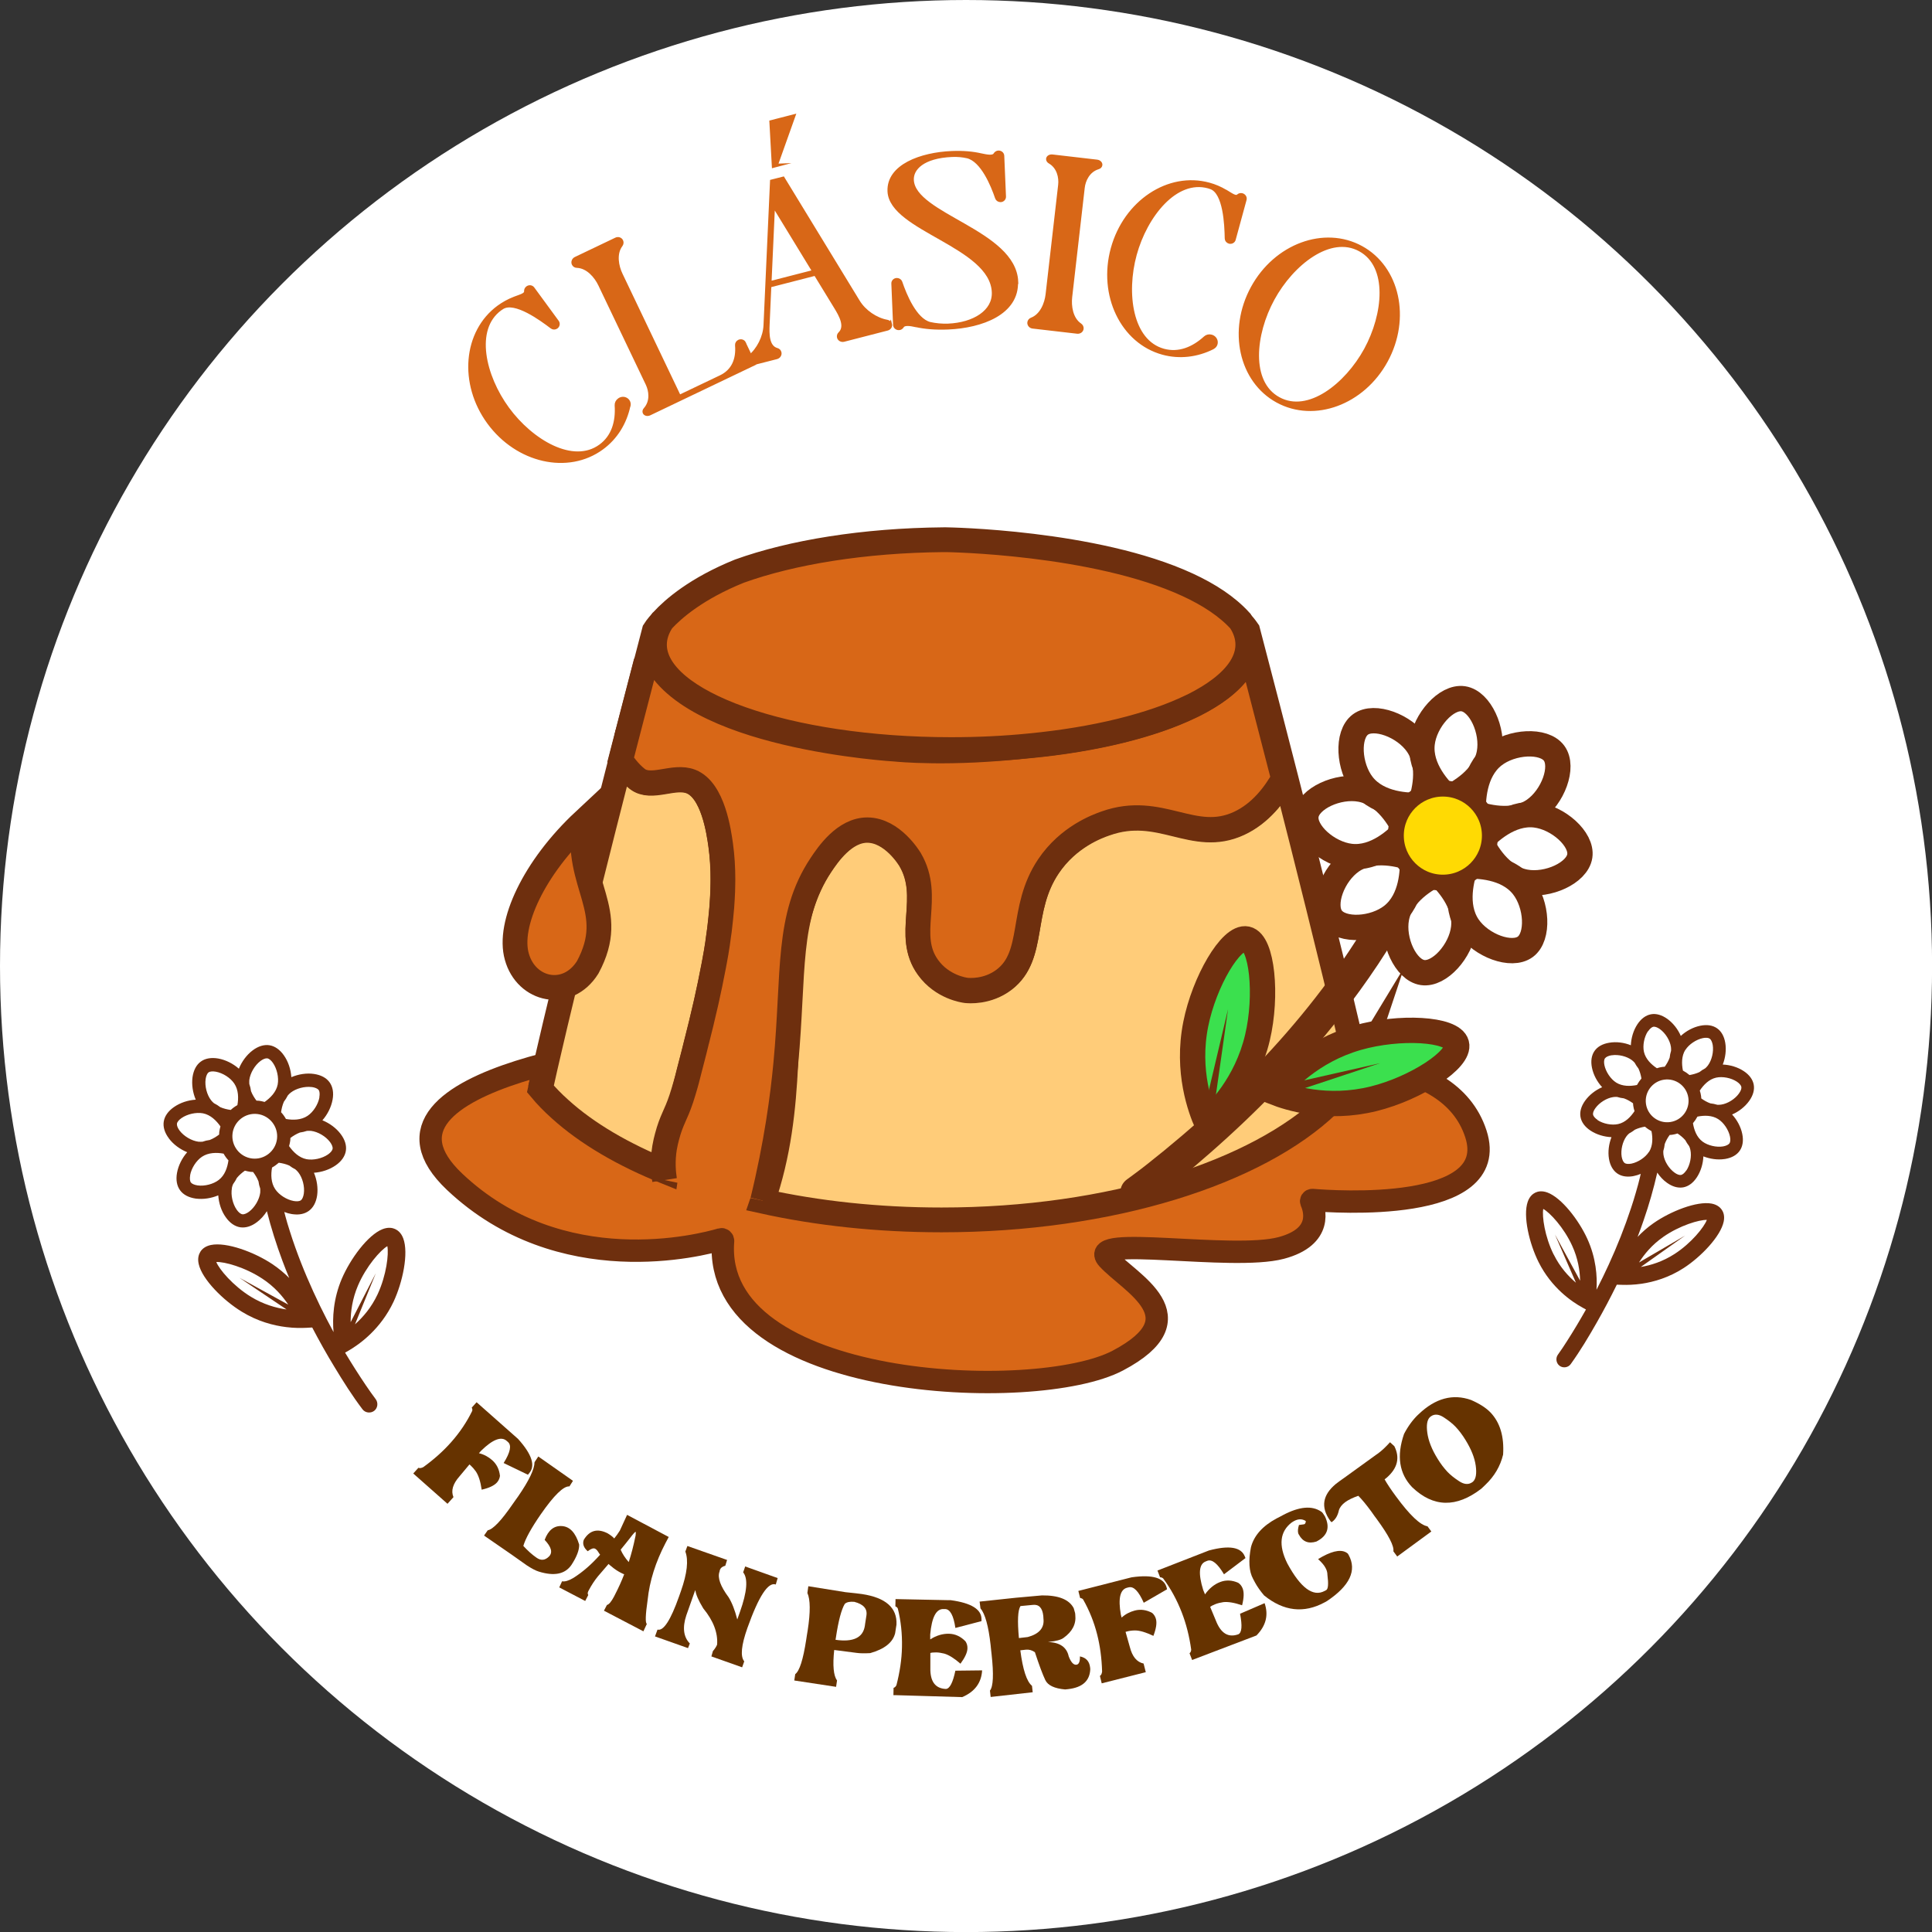
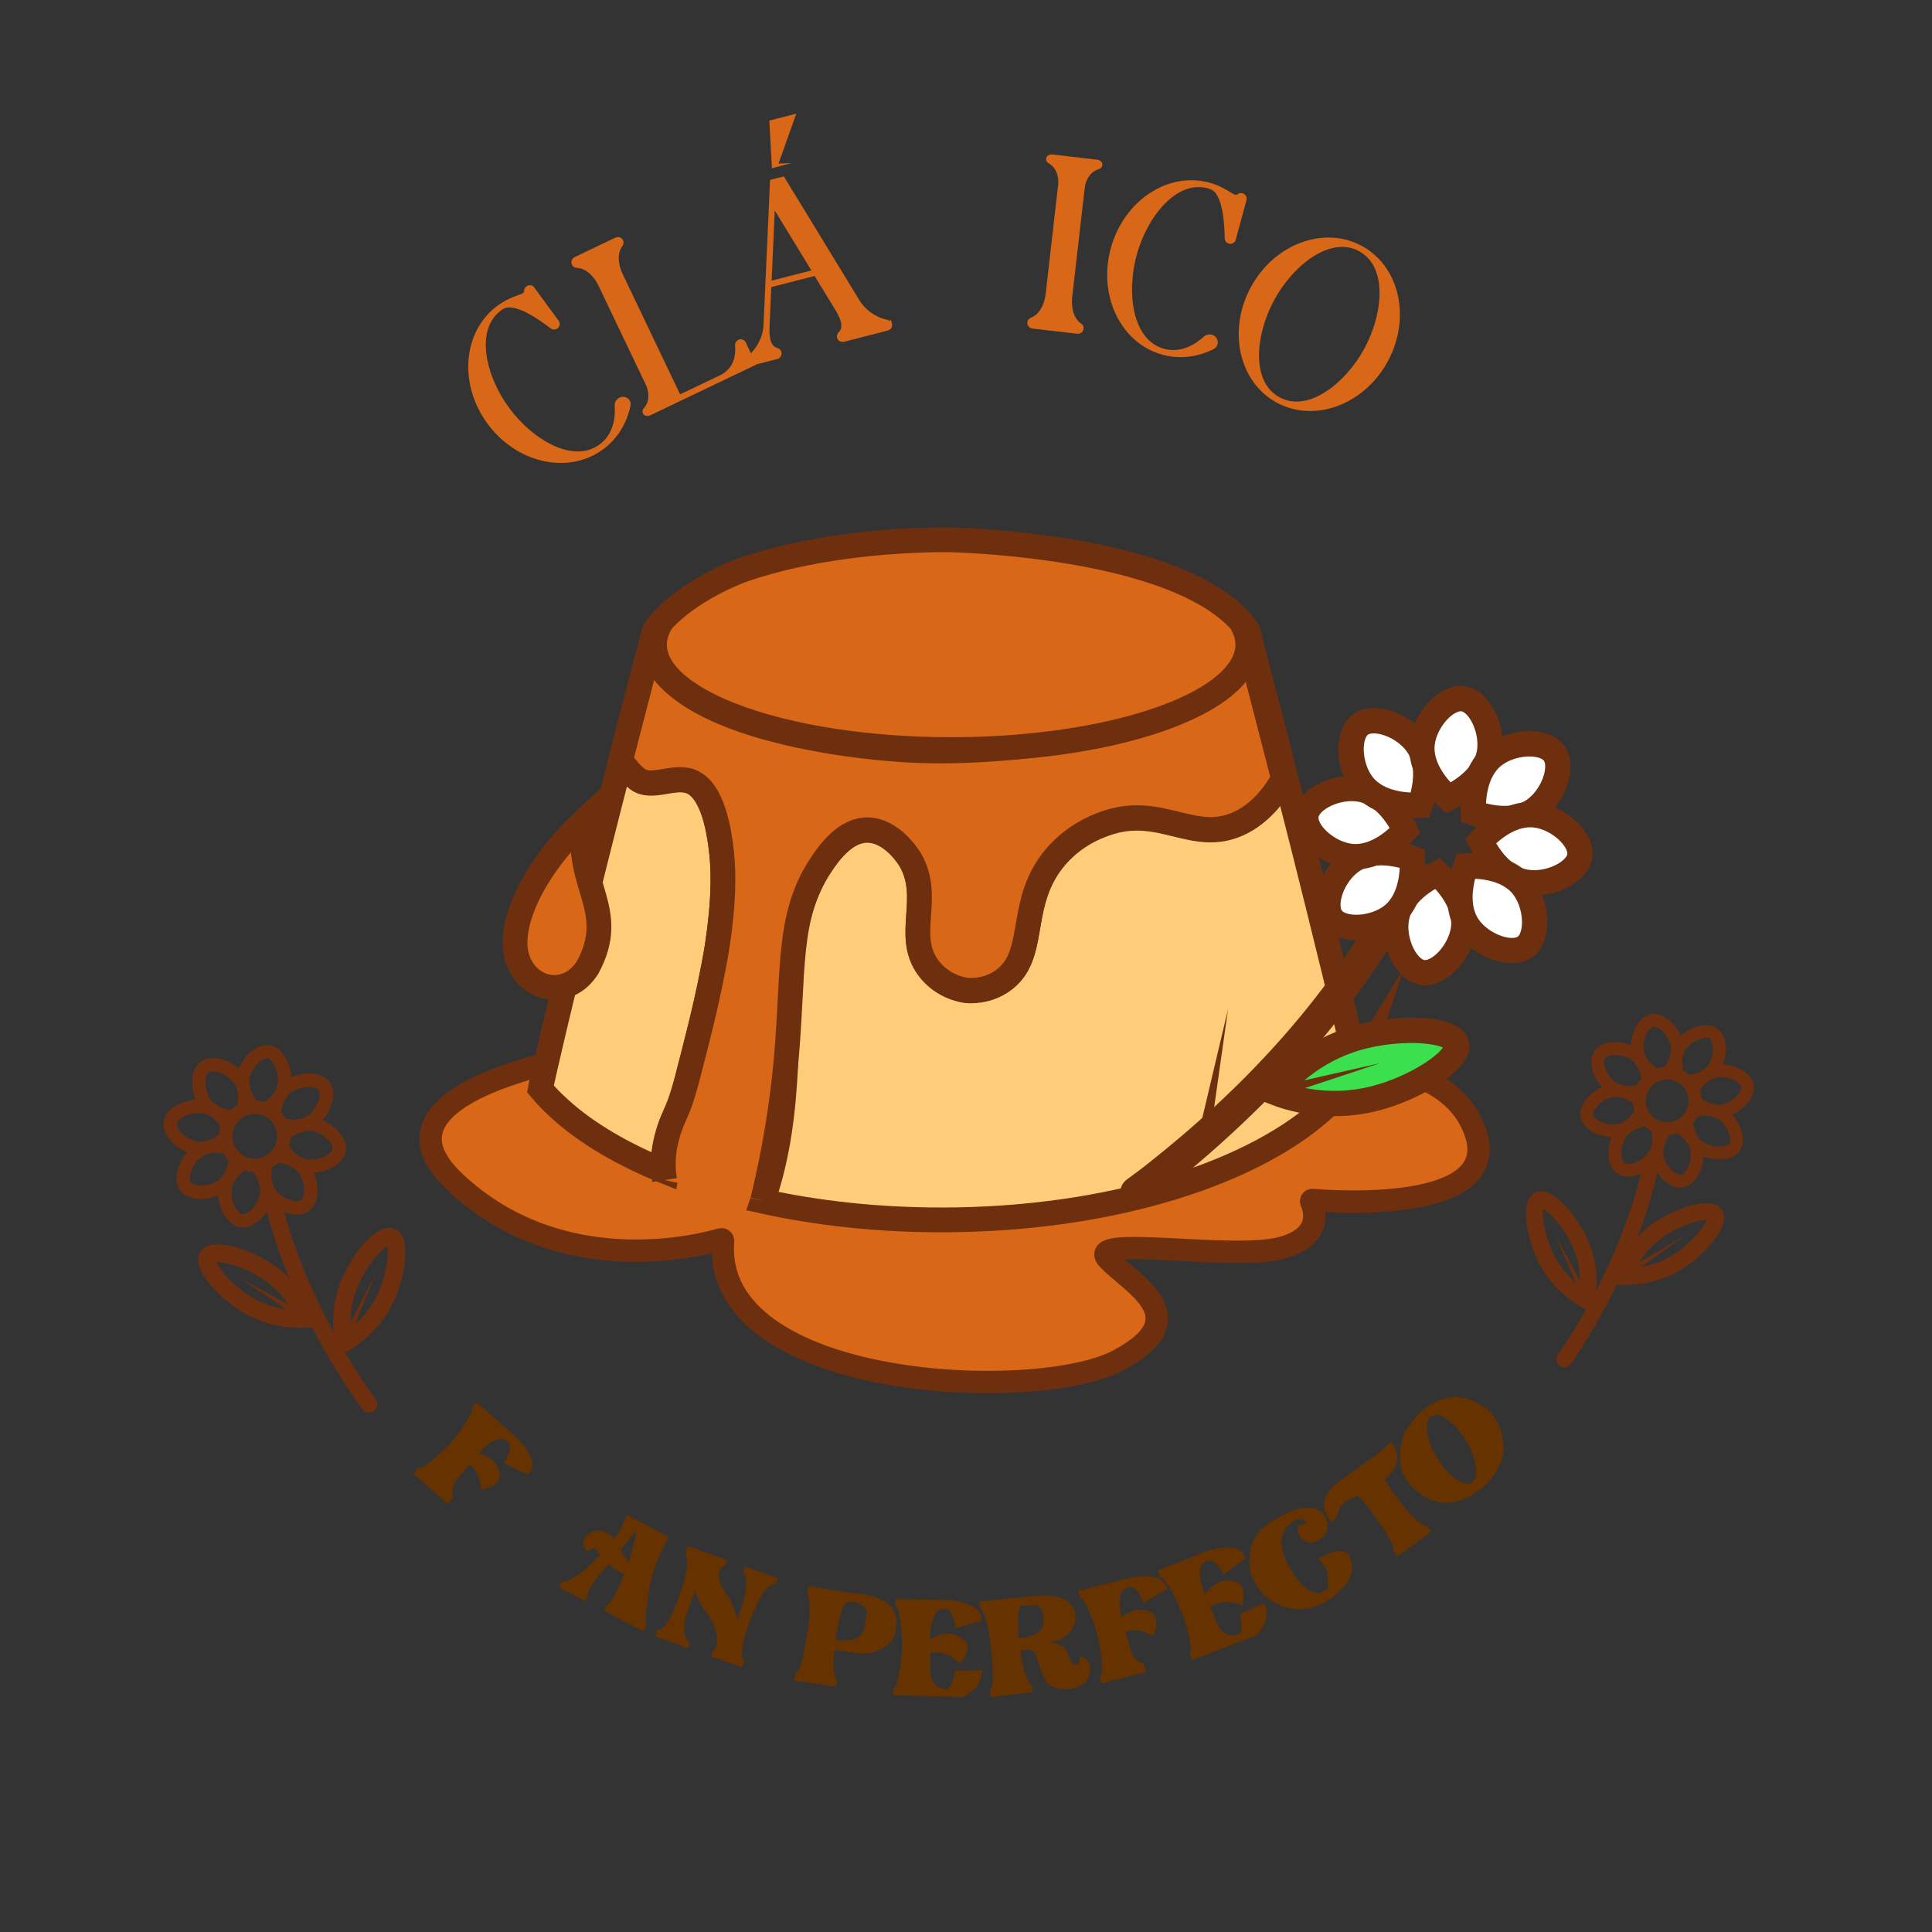
<svg xmlns="http://www.w3.org/2000/svg" id="Capa_2" viewBox="0 0 246.35 246.35">
  <rect x="0" y="0" width="246.35" height="246.35" fill="#333333" stroke="none" />
  <defs>
    <style>
      .cls-1, .cls-2 {
        fill: #fff;
      }

      .cls-3, .cls-4, .cls-5, .cls-6, .cls-7, .cls-8, .cls-2, .cls-9 {
        stroke-miterlimit: 10;
      }

      .cls-3, .cls-4, .cls-5, .cls-6, .cls-7, .cls-2, .cls-9 {
        stroke: #6e2f0e;
      }

      .cls-3, .cls-4, .cls-8 {
        fill: #d86717;
      }

      .cls-3, .cls-6, .cls-7 {
        stroke-width: 3.16px;
      }

      .cls-4 {
        stroke-width: 2.85px;
      }

      .cls-5 {
        fill: #3be04e;
        stroke-width: 3.23px;
      }

      .cls-10 {
        fill: #630;
      }

      .cls-11 {
        fill: #6e2f0e;
      }

      .cls-6 {
        fill: #ffcc79;
      }

      .cls-7 {
        fill: none;
      }

      .cls-8 {
        stroke: #d86717;
        stroke-width: .43px;
      }

      .cls-2 {
        stroke-width: 3.23px;
      }

      .cls-9 {
        fill: #ffda03;
        stroke-width: 2.04px;
      }
    </style>
  </defs>
  <g id="Capa_3">
    <g>
-       <circle class="cls-1" cx="123.18" cy="123.18" r="123.18" />
      <path class="cls-11" d="M223.62,138.31c-.12-.66-.56-1.26-1.27-1.73-.77-.51-1.74-.8-2.68-.84.34-.87.47-1.87.32-2.76-.14-.84-.5-1.49-1.06-1.87-.55-.38-1.28-.49-2.12-.32-.9.18-1.8.66-2.49,1.3-.37-.86-.99-1.65-1.73-2.18-.7-.5-1.42-.7-2.07-.58-.66.12-1.26.56-1.73,1.27-.51.77-.8,1.74-.84,2.68-.87-.35-1.86-.48-2.77-.32-.84.14-1.49.5-1.87,1.06-.38.55-.49,1.29-.32,2.12.18.9.66,1.8,1.3,2.49-.86.37-1.65.99-2.18,1.73-.5.7-.7,1.41-.58,2.07.12.66.56,1.26,1.27,1.73.77.51,1.74.8,2.68.84-.34.87-.47,1.86-.32,2.76.14.84.51,1.49,1.06,1.87.5.35,1.16.47,1.91.36.07-.01.14-.02.21-.04.29-.06.59-.15.87-.27-.04.17-.08.35-.12.52-.09.36-.12.46-.22.86-.09.33-.18.66-.28.99-.19.67-.4,1.34-.62,2-.81,2.45-1.76,4.85-2.84,7.2-.48,1.05-.99,2.1-1.52,3.13-.01.02-.03.05-.04.07.11-1.69-.05-4.03-1.17-6.49-1.09-2.39-3.29-5.25-5.11-5.91-.7-.25-1.21-.13-1.52.02-.31.15-.73.47-.97,1.17-.63,1.82.21,5.34,1.38,7.68,1.64,3.29,4.24,5.07,5.64,5.83l.4.22s0,.01,0,.02c-.77,1.36-1.57,2.71-2.42,4.03-.37.58-.75,1.16-1.15,1.71-.32.44-.23,1.09.21,1.42s1.1.24,1.42-.21c1.21-1.68,2.28-3.47,3.3-5.26.91-1.59,1.77-3.22,2.58-4.87l.72.02c.61.02,1.46,0,2.44-.14,1.56-.23,3.48-.78,5.38-2.01,2.2-1.43,4.7-4.03,5.09-5.92.15-.73-.05-1.22-.24-1.5s-.57-.65-1.3-.79c-1.9-.35-5.25.99-7.4,2.49-.79.55-1.46,1.15-2.04,1.76.27-.7.53-1.41.77-2.12.69-1.99,1.27-4.02,1.74-6.08.34.51.76.96,1.24,1.3.67.48,1.36.68,2,.59.02,0,.05,0,.07-.01.66-.12,1.26-.56,1.73-1.27.51-.77.8-1.74.84-2.68.85.33,1.81.47,2.69.34.03,0,.05,0,.08-.01.84-.14,1.49-.5,1.87-1.06.38-.55.49-1.29.32-2.12-.18-.9-.66-1.8-1.3-2.49.86-.37,1.65-.99,2.18-1.73.5-.7.7-1.41.58-2.07ZM198.11,159.97c-1.14-2.29-1.5-4.88-1.33-5.82.84.46,2.63,2.37,3.69,4.7.74,1.61.98,3.17,1.01,4.45l-3.21-5.89,2.68,6.15c-.98-.83-2.04-1.99-2.83-3.59ZM212.08,157.72c2.1-1.47,4.61-2.2,5.56-2.17-.33.9-1.96,2.95-4.11,4.34-1.51.98-3.04,1.45-4.31,1.66l5.65-4-5.88,3.43c.68-1.07,1.66-2.26,3.08-3.25ZM214.91,133.87c.45-.71,1.37-1.32,2.22-1.5.38-.08.71-.05.88.07.17.12.31.42.38.8.14.86-.11,1.93-.61,2.61h0c-.1.13-.21.25-.33.36-.27.14-.52.31-.75.49-.41.19-.85.31-1.27.38-.26-.22-.54-.41-.84-.57-.17-.85-.19-1.85.31-2.65ZM210.15,131.5c.21-.32.47-.54.67-.58,0,0,0,0,.01,0,.21-.03.51.08.82.3.71.51,1.29,1.44,1.41,2.27h0c.02.17.03.33.02.49-.09.29-.15.59-.18.88-.15.42-.38.82-.63,1.16-.11,0-.22.02-.33.03-.23.03-.45.09-.67.16-.72-.48-1.44-1.17-1.65-2.09-.18-.82.03-1.9.51-2.63ZM204.66,134.94c.12-.17.42-.31.8-.38.02,0,.03,0,.05,0,.85-.13,1.9.12,2.56.61h0c.13.1.25.21.36.33.14.27.31.52.49.75.19.41.31.85.38,1.27-.22.26-.41.54-.57.83-.85.17-1.85.19-2.65-.31-.71-.45-1.32-1.37-1.5-2.22-.08-.38-.05-.71.07-.88ZM203.71,142.8c-.32-.21-.54-.47-.58-.67-.04-.21.07-.52.3-.83.51-.71,1.44-1.29,2.27-1.41h0c.17-.03.34-.03.5-.02.29.09.57.15.86.18.43.15.82.38,1.17.63,0,.11.02.22.03.33.03.23.09.45.16.67-.48.72-1.17,1.45-2.09,1.65-.82.18-1.9-.03-2.63-.51ZM210.26,146.87c-.45.71-1.37,1.32-2.22,1.5-.38.08-.71.05-.88-.07-.17-.12-.31-.42-.38-.8-.14-.86.11-1.93.61-2.61h0c.1-.14.22-.26.35-.37.26-.14.51-.3.74-.48.41-.19.85-.31,1.27-.38.25.22.53.41.83.57.17.85.19,1.85-.31,2.65ZM215.02,149.24c-.21.32-.47.54-.67.58-.2.04-.52-.07-.83-.3-.71-.51-1.29-1.44-1.41-2.27h0c-.02-.17-.03-.33-.02-.49.09-.29.15-.59.18-.88.15-.42.38-.82.63-1.16.11,0,.22-.02.33-.03.23-.03.45-.09.67-.16.35.23.7.52.99.85.14.26.3.52.49.76.07.15.13.31.16.48.18.82-.03,1.9-.51,2.63ZM212.98,143.07c-1.49.22-2.88-.81-3.1-2.3-.22-1.49.81-2.88,2.3-3.1,1.49-.22,2.88.81,3.1,2.3s-.81,2.88-2.3,3.1ZM220.51,145.8c-.12.17-.42.31-.8.38-.85.14-1.93-.11-2.61-.61h0c-.76-.56-1.09-1.5-1.23-2.35.22-.26.41-.54.57-.84.85-.17,1.85-.19,2.65.32.71.45,1.32,1.37,1.5,2.22.08.38.05.71-.07.88ZM221.73,139.44c-.51.71-1.44,1.29-2.27,1.41h0c-.16.02-.33.03-.49.02-.29-.09-.59-.15-.88-.18-.42-.15-.82-.38-1.16-.63,0-.11-.02-.22-.03-.33-.03-.23-.09-.45-.16-.67.48-.72,1.17-1.45,2.09-1.65.82-.18,1.9.03,2.63.51.32.21.54.47.58.67.04.21-.07.52-.3.83Z" />
      <path class="cls-11" d="M21.54,145.17c.57.76,1.42,1.38,2.33,1.75-.65.74-1.13,1.69-1.3,2.64-.16.88-.02,1.65.39,2.21.41.57,1.1.93,1.98,1.06.03,0,.05,0,.08.01.92.11,1.93-.05,2.81-.42.07.99.39,2,.95,2.78.51.73,1.15,1.18,1.84,1.29.02,0,.05,0,.08.01.67.08,1.39-.15,2.07-.67.49-.37.92-.85,1.26-1.39.54,2.14,1.21,4.25,1.98,6.32.27.74.57,1.47.87,2.2-.62-.62-1.34-1.23-2.18-1.79-2.29-1.52-5.83-2.83-7.81-2.42-.76.16-1.15.55-1.34.86s-.39.82-.21,1.58c.45,1.97,3.14,4.63,5.48,6.06,2.02,1.24,4.03,1.77,5.68,1.97,1.03.13,1.92.12,2.56.09l.75-.04c.89,1.7,1.83,3.38,2.83,5.02,1.12,1.85,2.28,3.7,3.59,5.42.35.46,1.04.53,1.49.18s.53-1.03.18-1.49c-.44-.57-.84-1.17-1.25-1.76-.92-1.36-1.8-2.75-2.64-4.15,0,0,0-.01,0-.02l.42-.24c1.45-.84,4.11-2.76,5.75-6.24,1.16-2.48,1.95-6.18,1.24-8.08-.27-.73-.72-1.05-1.05-1.2-.33-.15-.87-.26-1.59.02-1.88.74-4.11,3.79-5.19,6.31-1.11,2.6-1.21,5.06-1.06,6.82-.01-.03-.03-.05-.04-.08-.58-1.07-1.14-2.15-1.67-3.24-1.18-2.43-2.25-4.91-3.16-7.46-.25-.69-.48-1.38-.7-2.08-.11-.34-.21-.69-.32-1.03-.12-.41-.15-.51-.25-.89-.05-.18-.09-.36-.14-.54.3.12.61.21.92.26.08.01.15.02.22.03.79.1,1.47-.05,1.99-.43.57-.41.93-1.1,1.06-1.98.13-.94-.03-1.98-.41-2.88.99-.07,1.99-.4,2.78-.95.73-.51,1.18-1.15,1.29-1.84.11-.69-.12-1.44-.66-2.15-.57-.76-1.42-1.38-2.33-1.75.65-.74,1.13-1.69,1.3-2.64.16-.88.02-1.65-.39-2.21-.41-.57-1.1-.93-1.98-1.06-.95-.14-1.98.03-2.89.41-.07-.99-.39-1.99-.95-2.78-.51-.73-1.15-1.18-1.84-1.29-.68-.11-1.44.12-2.15.66-.76.57-1.38,1.42-1.75,2.33-.74-.65-1.69-1.13-2.64-1.3-.88-.15-1.65-.02-2.21.39-.57.41-.93,1.1-1.06,1.98-.13.95.03,1.98.41,2.88-.99.06-1.99.39-2.79.95-.73.51-1.18,1.15-1.29,1.84-.11.69.12,1.44.66,2.15ZM45.27,168.85l2.65-6.5-3.21,6.24c0-1.34.21-2.97.94-4.68,1.05-2.46,2.87-4.51,3.74-5.01.2.98-.11,3.7-1.24,6.13-.79,1.69-1.87,2.93-2.87,3.82ZM36.77,166.36l-6.24-3.43,6.01,4.04c-1.34-.19-2.95-.64-4.55-1.62-2.28-1.4-4.04-3.5-4.41-4.43,1-.06,3.64.65,5.88,2.13,1.52,1,2.57,2.22,3.31,3.32ZM30.28,140.91c-.31.17-.6.38-.86.62-.44-.06-.91-.17-1.34-.36-.25-.19-.51-.36-.8-.5-.13-.11-.25-.23-.36-.37h0c-.54-.69-.83-1.81-.7-2.71.06-.4.2-.72.37-.85.18-.13.52-.16.92-.09.9.16,1.87.78,2.36,1.51.55.82.56,1.87.4,2.76ZM35.41,138.28c-.19.97-.93,1.71-1.67,2.23-.23-.06-.46-.12-.7-.15-.12-.01-.23-.02-.34-.02-.27-.36-.52-.76-.69-1.2-.04-.31-.11-.61-.22-.92-.01-.17-.01-.34,0-.51h0c.11-.87.69-1.87,1.42-2.42.32-.24.63-.36.85-.34,0,0,.01,0,.02,0,.22.03.49.25.72.58.52.75.77,1.87.61,2.74ZM40.73,139.92c-.16.9-.78,1.87-1.51,2.36-.82.55-1.87.56-2.76.4-.17-.31-.38-.6-.62-.86.06-.44.17-.91.36-1.34.19-.25.35-.51.5-.8.11-.13.23-.25.37-.36h0c.68-.53,1.77-.82,2.66-.71.02,0,.03,0,.05,0,.4.06.72.2.85.37s.16.52.09.92ZM39.09,147.81c-.97-.19-1.71-.93-2.23-1.67.06-.23.12-.46.15-.7.01-.12.02-.23.02-.34.36-.27.77-.52,1.21-.69.3-.04.6-.11.9-.21.17-.01.35-.01.53,0h0c.87.11,1.86.69,2.41,1.42.24.32.37.65.33.86-.03.22-.25.49-.58.72-.75.52-1.88.77-2.74.61ZM34.69,148.87c.31-.17.6-.38.86-.61.44.06.91.17,1.34.36.24.18.5.35.78.49.13.11.26.24.37.38h0c.54.69.83,1.81.7,2.71-.06.4-.2.72-.37.85-.18.13-.52.16-.92.09-.9-.16-1.87-.78-2.36-1.51-.55-.82-.56-1.87-.4-2.76ZM29.56,151.5c.03-.18.09-.35.16-.51.19-.26.36-.53.49-.8.3-.36.66-.67,1.02-.92.23.06.46.12.7.15.12.01.23.02.34.02.27.36.52.76.69,1.2.04.31.11.61.22.92.01.17.01.34,0,.52h0c-.11.87-.69,1.87-1.42,2.42-.32.24-.66.37-.86.33-.22-.03-.49-.25-.72-.58-.52-.75-.77-1.87-.61-2.74ZM29.65,144.54c.19-1.56,1.62-2.68,3.18-2.49s2.68,1.62,2.49,3.18-1.62,2.68-3.18,2.49-2.68-1.62-2.49-3.18ZM24.24,149.86c.16-.9.78-1.87,1.51-2.36.82-.55,1.87-.56,2.76-.4.17.31.38.6.62.86-.13.9-.45,1.89-1.23,2.49h0c-.69.54-1.82.83-2.71.7-.4-.06-.72-.2-.85-.37-.13-.18-.16-.52-.09-.92ZM22.56,143.29c.03-.22.25-.49.58-.72.75-.52,1.87-.77,2.74-.61.97.19,1.71.93,2.23,1.67-.06.23-.12.46-.15.7-.01.12-.02.23-.02.34-.36.27-.76.52-1.2.69-.31.04-.61.11-.92.22-.17.01-.34.01-.51,0h0c-.87-.11-1.86-.69-2.41-1.42-.24-.32-.37-.65-.33-.86Z" />
      <g>
        <path class="cls-10" d="M52.7,187.88l.65-.72c.17.07.38.04.63-.09,1.37-.99,2.55-2.05,3.55-3.18,1.08-1.22,1.98-2.55,2.68-3.98.04-.14.02-.28-.06-.42l.62-.69c3,2.65,4.71,4.16,5.11,4.52l.17.15c1.79,1.98,2.26,3.45,1.4,4.41l-.14.16-3.09-1.49c.85-1.36,1.04-2.26.55-2.68l-.16-.14c-.69-.62-1.79-.19-3.28,1.27l-.26.3c.63.15,1.19.45,1.68.88.58.51.91,1.18,1,2.01-.04.32-.17.6-.38.84-.35.39-.99.7-1.95.92-.15-1.04-.4-1.81-.74-2.32-.22-.31-.45-.57-.68-.78l-.14-.12-1.27,1.52c-.85.96-1.11,1.84-.77,2.65l-.76.85-4.36-3.86Z" />
-         <path class="cls-10" d="M72.86,199.55c-.81,1.17-2.18,1.45-4.14.85-.4-.12-.92-.39-1.56-.81-.18-.13-.82-.58-1.92-1.36l-3.52-2.43.47-.67c.67-.12,1.73-1.23,3.18-3.34l.31-.44c.14-.19.27-.38.4-.56,1.37-1.99,2.07-3.44,2.08-4.35l.48-.72,4.42,3.1-.45.71c-.75-.06-1.97,1.13-3.67,3.58-1.21,1.75-1.94,3.09-2.21,4.01.55.6,1.11,1.11,1.68,1.5.56.4,1.09.35,1.59-.15.5-.5.31-1.21-.55-2.12.46-1.24,1.2-1.83,2.21-1.76,1.01.07,1.74.86,2.19,2.36.02.7-.31,1.56-.99,2.6Z" />
        <path class="cls-10" d="M77.59,199.43c-.37.44-.82.96-1.35,1.57-.43.53-.82,1.12-1.16,1.77l-.05.09c-.11.21-.12.38-.02.52l-.39.76-3.31-1.73.36-.78c.36.07.84-.07,1.43-.42,1.19-.75,2.33-1.74,3.42-2.97-.07-.08-.15-.21-.25-.37-.12-.19-.25-.32-.38-.39-.22-.12-.54,0-.95.32-.52-.46-.69-.95-.5-1.46.73-1.21,1.74-1.48,3.03-.83.4.24.68.46.85.66.24-.29.48-.63.72-1.01l.92-2,5.31,2.82c-.16.3-.3.56-.41.77-1.26,2.42-2.03,4.83-2.28,7.25-.28,1.93-.31,2.95-.1,3.06l-.44.95-5.03-2.63.38-.73c.26-.06.56-.42.91-1.08.05-.09.1-.19.15-.3.42-.81.8-1.65,1.14-2.53-.1-.04-.26-.11-.47-.22-.4-.21-.79-.47-1.15-.78-.19-.15-.31-.25-.37-.32ZM81.04,195.86c.04-.34.04-.52.01-.53-.06-.03-.31.25-.76.84-.33.42-.71.9-1.15,1.43.23.54.57,1.06,1.03,1.58.32-.97.61-2.08.86-3.32Z" />
        <path class="cls-10" d="M92.44,199.66c-.34.09-.55.26-.64.51-.02.06-.04.12-.04.19l-.02.05c-.27.77.12,1.85,1.16,3.25.44.71.81,1.66,1.11,2.84l.34-.96c.92-2.58,1.05-4.26.41-5.05l.26-.75,4.14,1.48-.24.82c-.98-.35-2.18,1.51-3.62,5.55-.78,2.21-.92,3.62-.4,4.25l-.27.76-3.92-1.39.19-.67c.28-.33.46-.62.54-.84.11-1.51-.48-3.05-1.77-4.62-.62-1.02-.95-1.8-1-2.32l-.08.16-1.08,3.06c-.51,1.55-.36,2.75.45,3.58l-.23.59-4.21-1.49.32-.87c.76.21,1.67-1.19,2.74-4.21l.25-.71c.79-2.24.98-3.92.56-5.03l.26-.71,5.06,1.78-.23.75Z" />
        <path class="cls-10" d="M106.37,210.39c-.21,1.97-.09,3.27.36,3.89l-.12.81-5.33-.81.12-.81c.55-.4,1.01-1.86,1.4-4.39l.08-.53c.04-.23.08-.45.11-.67.36-2.34.34-3.93-.04-4.76l.12-.86,4.74.76c1.07.11,1.78.19,2.11.24,3.03.46,4.49,1.76,4.39,3.89l-.17,1.1c-.29,1.17-1.34,2.02-3.18,2.54-.73.04-1.31.03-1.73-.03l-2.86-.37ZM106.53,209.09c2.27.33,3.52-.27,3.75-1.79.01-.07.02-.15.03-.23l.17-1.09c.13-.86-.39-1.43-1.55-1.73-.56-.05-.96.03-1.21.26-.43.71-.81,2.14-1.13,4.27l-.05.31Z" />
        <path class="cls-10" d="M118.63,209.03c.77-.49,1.57-.73,2.38-.71.79.02,1.49.34,2.1.97.18.27.26.57.25.89-.01.52-.31,1.17-.89,1.96-.79-.69-1.48-1.12-2.07-1.29-.38-.09-.72-.15-1.04-.15-.32,0-.56.02-.73.07v1.89c-.04,1.74.62,2.64,1.98,2.7.49-.03.89-.8,1.21-2.33l3.41-.04c-.09,1.59-.94,2.73-2.54,3.41l-8.5-.25h-.27s.02-.93.02-.93c.16-.05.29-.17.37-.36.43-1.67.67-3.28.7-4.83.04-1.71-.14-3.36-.53-4.93-.06-.13-.17-.22-.31-.27l.02-.93c4.01.08,6.28.13,6.82.14h.22c2.64.36,3.95,1.18,3.92,2.46v.21s-3.33.87-3.33.87c-.23-1.59-.67-2.39-1.31-2.41h-.21c-.93-.03-1.49,1.05-1.69,3.24v.63Z" />
        <path class="cls-10" d="M130.1,210.43c.32,2.46.81,3.98,1.49,4.53l.09.82-5.36.6-.09-.81c.42-.53.49-2.06.21-4.61l-.06-.54c-.02-.24-.04-.46-.07-.69-.27-2.4-.7-3.95-1.29-4.65l-.11-.86,4.61-.49c1.29-.11,2.41-.21,3.34-.3,2.12-.02,3.47.52,4.05,1.63l.18.64.02.22c.13,1.15-.37,2.12-1.5,2.93-.32.24-.92.4-1.8.5l-.19.02c1.51.05,2.4.66,2.65,1.83.29.75.61,1.1.96,1.07h.02c.32-.04.47-.39.45-1.06.78.15,1.21.62,1.3,1.41l.02.21c-.06,1.5-1,2.34-2.82,2.55-.12.01-.25.03-.39.04-1.36-.12-2.21-.52-2.53-1.21-.33-.69-.77-1.87-1.32-3.54-.37-.25-.74-.36-1.14-.32l-.72.08ZM129.93,208.87l1.12-.13c1.47-.4,2.14-1.18,2-2.36,0-.12-.01-.23-.02-.34-.11-1.02-.56-1.49-1.33-1.4l-1.58.15c-.34.53-.4,1.88-.2,4.07Z" />
        <path class="cls-10" d="M140.48,214.64l-.23-.94c.16-.1.25-.29.28-.57-.05-1.69-.26-3.26-.63-4.72-.4-1.58-1-3.07-1.79-4.46-.09-.11-.22-.17-.38-.19l-.23-.9c3.88-.99,6.09-1.56,6.61-1.69l.21-.05c2.64-.37,4.12.07,4.44,1.32l.05.21-2.97,1.72c-.65-1.47-1.28-2.12-1.91-1.97l-.21.05c-.9.23-1.16,1.37-.8,3.43l.1.38c.48-.44,1.04-.73,1.68-.9.75-.19,1.49-.09,2.22.31.24.21.4.48.48.79.13.51.02,1.21-.33,2.13-.95-.45-1.72-.69-2.34-.69-.38,0-.73.05-1.03.13l-.18.05.54,1.91c.31,1.24.9,1.95,1.76,2.13l.28,1.1-5.65,1.43Z" />
        <path class="cls-10" d="M153.65,203.3c.53-.75,1.17-1.28,1.92-1.57.74-.29,1.5-.26,2.31.09.27.18.46.43.57.72.19.49.17,1.2-.07,2.15-1-.34-1.8-.47-2.4-.4-.39.06-.72.14-1.02.26-.3.12-.51.23-.65.35l.73,1.75c.63,1.62,1.58,2.2,2.86,1.74.45-.21.52-1.08.22-2.62l3.13-1.35c.52,1.51.18,2.88-1.04,4.12l-7.95,3.03-.25.1-.33-.86c.13-.11.2-.26.21-.47-.24-1.71-.64-3.29-1.2-4.73-.62-1.6-1.41-3.05-2.38-4.35-.11-.09-.24-.14-.39-.14l-.33-.86c3.73-1.46,5.85-2.29,6.36-2.48l.21-.08c2.58-.69,4.1-.43,4.57.77l.08.2-2.74,2.07c-.82-1.38-1.53-1.95-2.13-1.72l-.2.08c-.86.33-.97,1.55-.32,3.64l.24.58Z" />
        <path class="cls-10" d="M164.73,194.11c-1.54,1.17-1.73,2.92-.59,5.23,1.7,3.15,3.3,4.32,4.77,3.52l.19-.1c.26-.14.31-.79.16-1.95,0-.3-.08-.6-.25-.9-.17-.33-.49-.7-.94-1.11.26-.15.45-.26.57-.33,1.5-.81,2.57-.93,3.22-.37.04.06.08.13.11.18,1.07,1.97.14,3.93-2.78,5.88l-.29.16c-2.64,1.43-5.22,1.14-7.72-.89-.48-.57-.87-1.12-1.15-1.64l-.25-.47c-.52-.95-.61-2.3-.27-4.04.39-1.48,1.48-2.7,3.26-3.66.1-.05.2-.1.3-.15.18-.1.36-.19.54-.29,2.07-1.09,3.69-1.23,4.86-.43.12.06.27.27.47.6h0c.67,1.39.35,2.44-.97,3.15l-.11.06c-1,.32-1.75.03-2.24-.88l-.07-.13c-.09-.27-.06-.64.08-1.1l.61-.08.13-.04c.11-.15.15-.28.12-.39h0c-.46-.29-.96-.28-1.51.02-.09.05-.18.1-.26.16Z" />
        <path class="cls-10" d="M169.77,194.09l-.11-.12-.07-.09c-1.2-1.7-.95-3.25.73-4.65.12-.1.28-.22.46-.35.18-.13.39-.28.62-.44l4.04-2.92c.1-.07.2-.14.3-.21.44-.32.94-.79,1.5-1.41l.55.5c.74,1.47.42,2.81-.97,4.02l-.27.21c.32.57.81,1.31,1.47,2.2,1.74,2.37,3.08,3.64,4,3.79l.49.66-4.35,3.19-.49-.66c.11-.67-.6-2.03-2.11-4.1l-.32-.43c-.13-.19-.26-.37-.38-.54-.63-.86-1.18-1.53-1.66-2.01-.7.24-1.26.51-1.67.81-.43.32-.7.67-.81,1.05-.14.65-.42,1.12-.81,1.42-.04.03-.08.06-.12.08Z" />
        <path class="cls-10" d="M180.84,180.38l.08-.08c2.11-2.01,4.33-2.61,6.65-1.79,1.08.47,1.91,1,2.48,1.59,1.22,1.28,1.76,3.07,1.61,5.38-.35,1.46-1.1,2.75-2.27,3.86l-.49.47c-3.19,2.47-6.14,2.41-8.84-.18-1.65-1.73-2-3.99-1.03-6.79.51-.98,1.11-1.8,1.81-2.47ZM187.7,189.02s.09-.06.13-.1c.37-.35.48-1.03.34-2.04s-.58-2.1-1.31-3.28c-.39-.64-.81-1.19-1.25-1.66-.38-.4-.88-.8-1.51-1.21-.63-.41-1.17-.46-1.63-.14-.05.04-.1.07-.14.11-.36.34-.47,1.02-.33,2.02s.57,2.1,1.31,3.29c.39.64.81,1.19,1.25,1.66.38.4.88.8,1.51,1.21.63.41,1.17.45,1.64.13Z" />
      </g>
      <g>
        <path class="cls-4" d="M167.24,135.58s17.44-1.83,20.95,9c3.29,10.17-18.23,8.65-20.85,8.43-.11,0-.19.1-.15.21.42.93,1.59,4.47-3.83,5.91-6.27,1.66-24.94-1.72-22.12,1.38,2.82,3.1,11.79,7.44,1.29,12.98-10.44,5.51-51.83,3.76-50.33-15.25.01-.14-.12-.26-.26-.22-2.46.73-20.41,5.46-33.95-7.31-14.57-13.74,27.24-17.85,27.24-17.85h0s82.01,2.72,82.01,2.72Z" />
        <g>
          <path class="cls-7" d="M69.17,137.6c-.1.42-.19.82-.27,1.21" />
          <path class="cls-6" d="M92.19,112.2c0,.36,0,.73-.02,1.1,0,.13,0,.27-.01.4,0,.28-.02.55-.04.83-.02.36-.04.73-.07,1.1-.04.49-.08,1-.14,1.49-.03.33-.07.67-.11,1-.04.34-.08.68-.13,1.02-.01.12-.02.24-.05.35l-.12.89c-.11.73-.23,1.45-.37,2.18-.03.19-.07.39-.11.59-.15.8-.31,1.6-.48,2.41-.08.4-.17.8-.26,1.2-.09.42-.18.83-.27,1.24-.18.79-.37,1.59-.56,2.38-.01.03-.02.06-.02.09-.19.77-.38,1.53-.57,2.29-.01.05-.02.1-.04.15-.1.4-.2.81-.3,1.21-.11.42-.22.85-.33,1.28-.1.37-.2.75-.29,1.12-.08.3-.16.61-.23.91-.03.09-.05.18-.07.27-.12.46-.24.91-.35,1.37-.58,2.25-1.11,4.4-1.54,6.42-.08.35-.15.69-.21,1.03-.21,1.02-.38,2-.52,2.93-5.52-2.21-10.15-4.93-13.56-8.02-.93-.83-1.77-1.69-2.51-2.58h0c.09-.4.18-.81.27-1.22.11-.52.24-1.05.36-1.6.15-.67.31-1.36.48-2.07.25-1.07.51-2.2.79-3.38,1.16-4.9,2.57-10.71,4.22-17.31,1.25-5,2.63-10.47,4.13-16.32.21.34.99,1.54,2.12,2.41,1.79,1.38,4.64-.54,6.84.33,2.83,1.12,3.56,6.46,3.79,8.1.2,1.43.29,2.92.29,4.45Z" />
          <path class="cls-7" d="M131.27,95.11c-10.16,1.19-17.04.46-17.04.46,0,0-27-1.57-31.01-12.25l-.92,1.41c.37-1.43.76-2.87,1.14-4.32,0,0,.3-.49,1.01-1.26-.66.99-1.01,2.02-1.01,3.07,0,7.39,16.94,13.38,37.83,13.38,3.46,0,6.81-.16,9.99-.48Z" />
          <path class="cls-6" d="M173.08,136.26c-.95,1.57-2.18,3.09-3.68,4.53-9.09,8.75-27.77,14.76-49.34,14.76-8.15,0-15.88-.85-22.83-2.39,2.08-5.93,2.69-11.86,2.96-17.51.48-9.71.01-18.6,4.47-25.3.9-1.35,3.02-4.47,5.92-4.47,3.2,0,5.38,3.62,5.47,3.78,2.84,4.86-.73,9.6,2.28,13.74,1.81,2.51,4.61,2.89,4.86,2.92.26.03,2.7.28,4.86-1.38,4.02-3.09,1.92-8.89,5.62-14.42,2.55-3.81,6.28-5.14,7.3-5.49,7.01-2.49,11.19,2.7,17.01,0,2.76-1.28,4.55-3.69,5.67-5.68l-4.43-17.15s.52,4.03-6.99,7.73c1.27-.64,2.38-1.32,3.32-2.03,2.28-1.72,3.55-3.65,3.55-5.67,0-1.03-.33-2.04-.96-3,.35.38.67.77.96,1.19,3.49,13.33,6.52,25.19,8.98,35.12,1.54,6.19,2.86,11.62,3.93,16.19.38,1.63.74,3.16,1.06,4.56Z" />
          <path class="cls-3" d="M84.74,150.47c-.15-.96-.28-2.41,0-4.13.1-.59.21-1.02.32-1.43.57-2.16,1.09-2.65,1.81-4.81.39-1.18.72-2.42.72-2.42.03-.11.06-.21.07-.27.07-.3.15-.61.23-.91.1-.37.19-.75.29-1.12.11-.42.21-.85.33-1.28.1-.4.2-.81.3-1.21.02-.05.03-.1.04-.15.19-.76.38-1.53.57-2.29,0-.03.01-.06.02-.09.19-.79.38-1.59.56-2.38.1-.41.18-.82.27-1.24.09-.4.18-.8.26-1.2.17-.81.33-1.61.48-2.41.04-.2.08-.39.11-.59.14-.73.26-1.45.37-2.18l.12-.89c.02-.11.04-.23.05-.35.05-.34.1-.67.13-1.02.04-.33.08-.67.11-1,.05-.5.1-1,.14-1.49.03-.37.05-.73.07-1.1.02-.28.03-.55.04-.83,0-.13.01-.27.01-.4.01-.37.02-.74.02-1.1,0-1.53-.09-3.01-.29-4.45-.23-1.63-.96-6.97-3.79-8.1-2.2-.87-5.05,1.05-6.84-.33-1.12-.87-1.9-2.06-2.12-2.41.17-.65.33-1.29.5-1.94.85-3.3,1.74-6.73,2.66-10.26l.92-1.41c4.01,10.68,31.01,12.25,31.01,12.25,0,0,6.88.73,17.04-.46,8.37-.8,15.58-2.6,20.57-5.01.14-.07.27-.13.4-.2,7.51-3.7,6.99-7.73,6.99-7.73l4.43,17.15c-1.12,1.99-2.92,4.41-5.67,5.68-5.83,2.7-10-2.49-17.01,0-1.01.36-4.74,1.68-7.3,5.49-3.7,5.53-1.59,11.33-5.62,14.42-2.16,1.66-4.61,1.41-4.86,1.38-.25-.03-3.05-.41-4.86-2.92-3.01-4.14.56-8.88-2.28-13.74-.1-.16-2.27-3.77-5.47-3.78-2.9,0-5.02,3.11-5.92,4.47-4.42,6.65-3.38,13.72-4.47,25.3-.4,4.27-1.2,10.3-2.96,17.51" />
          <path class="cls-3" d="M159.11,82.2c0,2.02-1.27,3.95-3.55,5.67-.94.71-2.05,1.39-3.32,2.03-.13.06-.26.13-.4.19-4.98,2.41-12.19,4.21-20.57,5.01-3.18.32-6.53.48-9.99.48-20.89,0-37.83-5.99-37.83-13.38,0-1.06.35-2.08,1.01-3.07,1.39-1.51,4.35-4.09,9.81-6.3,6.65-2.4,15.85-3.92,26.04-4.01.12,0,.24,0,.36,0,0,0,18.91.26,30.79,5.76,2.68,1.24,5.01,2.75,6.68,4.59,0,0,0,0,.01.02.63.96.96,1.97.96,3Z" />
        </g>
        <path class="cls-3" d="M74.94,123.34c-2.6,4.14-7.84,2.98-9.04-1.36-1.17-4.11,2.15-11.33,8.59-17.34-1.26,8.32,4.42,11.32.45,18.7Z" />
        <g>
          <g>
            <path class="cls-11" d="M145.79,153.85c2.95-2.08,5.75-4.42,8.47-6.8,6.06-5.3,11.71-11.12,16.67-17.47,3.36-4.3,6.42-8.81,8.99-13.63,1.22-2.29-2.26-4.33-3.49-2.04-7.22,13.54-18.18,25.11-30.18,34.56-.21.16-.42.33-.63.49-.23.18.28-.22.07-.05-.11.08-.21.16-.32.24-.29.22-.58.44-.87.65-.25.19-.5.37-.75.55-2.11,1.49-.09,4.99,2.04,3.49h0Z" />
            <g>
              <g id="_x3C_Repetición_radial_x3E_">
                <path class="cls-2" d="M178.07,117.04c.61-3.24,3.96-5.06,5.24-5.68,1.04.97,3.7,3.7,3.32,6.97-.34,2.93-3.09,6-5.24,5.68s-3.87-4.07-3.32-6.97Z" />
              </g>
              <g id="_x3C_Repetición_radial_x3E_-2" data-name="_x3C_Repetición_radial_x3E_">
                <path class="cls-2" d="M172.38,109.78c2.72-1.86,6.38-.78,7.72-.31.05,1.42,0,5.23-2.58,7.28-2.31,1.83-6.43,2.06-7.72.31s.14-5.61,2.58-7.28Z" />
              </g>
              <g id="_x3C_Repetición_radial_x3E_-3" data-name="_x3C_Repetición_radial_x3E_">
                <path class="cls-2" d="M173.5,100.64c3.24.61,5.06,3.96,5.68,5.24-.97,1.04-3.7,3.7-6.97,3.32-2.93-.34-6-3.09-5.68-5.24s4.07-3.87,6.97-3.32Z" />
              </g>
              <g id="_x3C_Repetición_radial_x3E_-4" data-name="_x3C_Repetición_radial_x3E_">
                <path class="cls-2" d="M180.75,94.96c1.86,2.72.78,6.38.31,7.72-1.42.05-5.23,0-7.28-2.58-1.83-2.31-2.06-6.43-.31-7.72s5.61.14,7.28,2.58Z" />
              </g>
              <g id="_x3C_Repetición_radial_x3E_-5" data-name="_x3C_Repetición_radial_x3E_">
                <path class="cls-2" d="M189.9,96.07c-.61,3.24-3.96,5.06-5.24,5.68-1.04-.97-3.7-3.7-3.32-6.97.34-2.93,3.09-6,5.24-5.68s3.87,4.07,3.32,6.97Z" />
              </g>
              <g id="_x3C_Repetición_radial_x3E_-6" data-name="_x3C_Repetición_radial_x3E_">
                <path class="cls-2" d="M195.58,103.32c-2.72,1.86-6.38.78-7.72.31-.05-1.42,0-5.23,2.58-7.28,2.31-1.83,6.43-2.06,7.72-.31s-.14,5.61-2.58,7.28Z" />
              </g>
              <g id="_x3C_Repetición_radial_x3E_-7" data-name="_x3C_Repetición_radial_x3E_">
                <path class="cls-2" d="M194.47,112.47c-3.24-.61-5.06-3.96-5.68-5.24.97-1.04,3.7-3.7,6.97-3.32,2.93.34,6,3.09,5.68,5.24s-4.07,3.87-6.97,3.32Z" />
              </g>
              <g id="_x3C_Repetición_radial_x3E_-8" data-name="_x3C_Repetición_radial_x3E_">
                <path class="cls-2" d="M187.21,118.15c-1.86-2.72-.78-6.38-.31-7.72,1.42-.05,5.23,0,7.28,2.58,1.83,2.31,2.06,6.43.31,7.72s-5.61-.14-7.28-2.58Z" />
              </g>
            </g>
-             <circle class="cls-9" cx="183.98" cy="106.55" r="6" />
            <path class="cls-5" d="M175.17,140.1c-5.99,1.49-10.89-.13-12.62-.8,1.17-1.44,4.62-5.28,10.55-6.98,5.32-1.52,12.1-1.16,12.62.8.52,1.95-5.18,5.65-10.55,6.98Z" />
-             <path class="cls-5" d="M160.34,132.3c-1.42,6.01-5.1,9.63-6.49,10.86-.74-1.7-2.59-6.52-1.38-12.57,1.08-5.43,4.51-11.29,6.49-10.86s2.65,7.19,1.38,12.57Z" />
          </g>
          <polygon class="cls-11" points="162.36 138.65 175.96 135.57 162.72 139.96 162.36 138.65 162.36 138.65" />
          <polygon class="cls-11" points="153.19 143.04 156.59 128.67 154.52 143.29 153.19 143.04 153.19 143.04" />
        </g>
      </g>
      <g>
        <path class="cls-8" d="M80.17,51.75c-.46,2.15-1.61,4.07-3.42,5.39-4.33,3.17-10.79,1.71-14.43-3.26-3.64-4.97-3.07-11.57,1.26-14.74.62-.45,1.28-.81,1.97-1.08h0s.02,0,.03-.01c.01,0,.03-.01.04-.02.79-.3,1.45-.45,1.42-.88-.01-.18.06-.35.21-.46.23-.17.54-.13.7.09l3.12,4.26c.15.21.1.51-.12.67-.18.13-.42.13-.59,0-1.38-1.05-4.69-3.47-6.29-2.5-.1.06-.19.12-.29.19-3.5,2.56-2.08,8.58.95,12.71,3.02,4.13,8.33,7.31,11.83,4.75,1.6-1.17,2.17-3.05,2.03-5.16-.02-.28.11-.55.35-.72.6-.44,1.4.04,1.25.75Z" />
        <path class="cls-8" d="M94.89,43.75l1.26,2.64-13.32,6.37c-.27.13-.56.06-.66-.14-.07-.14-.03-.31.1-.45.88-1,.68-2.35.27-3.21l-6.05-12.66c-.5-1.05-1.55-2.31-2.93-2.36-.19,0-.36-.11-.44-.28-.12-.25,0-.56.26-.69l5.17-2.47c.27-.13.58-.03.7.23.08.17.05.37-.06.52-.83,1.1-.51,2.71,0,3.76l7.43,15.56,5.26-2.51c1.62-.77,2.21-2.26,2.06-4.04-.02-.2.1-.4.29-.49.25-.12.55-.03.67.21Z" />
        <path class="cls-8" d="M113.53,41.33c.07.27-.11.54-.39.61l-5.55,1.43c-.29.07-.58-.09-.65-.36-.04-.17,0-.35.14-.48.93-.9.09-2.36-.53-3.37l-2.58-4.22-5.83,1.5-.22,4.94c-.05,1.18-.08,2.87,1.16,3.21.18.05.31.18.35.36.07.27-.11.55-.4.63l-3.01.77c-.28.07-.57-.08-.63-.35-.05-.19.02-.38.18-.51,1.13-.92,1.93-2.51,2-4.01l.83-18.37,1.45-.37,9.58,15.7c.78,1.28,2.25,2.29,3.69,2.55.2.04.36.17.4.36ZM103.8,34.63l-5.19-8.5-.45,9.94,5.64-1.45ZM98.97,21.09l-.34.09-.31-5.64,2.88-.74-2.24,6.29Z" />
-         <path class="cls-8" d="M129.59,35.9c.17,4.03-4.44,5.72-8.69,5.9-1.67.07-2.96-.06-4.04-.29,0,0,0,0,0,0,0,0,0,0,0,0-.01,0-.02,0-.03,0-.84-.19-1.56-.27-1.78.11-.09.15-.25.26-.43.26-.28.01-.52-.19-.53-.46l-.22-5.27c-.01-.26.2-.48.48-.49.22,0,.42.12.49.32.55,1.62,1.84,4.8,3.73,5.29.72.16,1.5.24,2.33.21,3.28-.14,5.89-1.74,5.78-4.23-.25-5.94-13.1-7.97-13.3-12.86-.14-3.23,4.07-4.76,7.99-4.92,1.5-.06,2.68.06,3.69.29t0,0c.86.19,1.6.31,1.82-.08.09-.15.25-.26.43-.27.28-.01.52.19.53.46l.22,5.2c.01.26-.2.48-.47.49-.22,0-.42-.12-.49-.32-.55-1.62-1.85-4.8-3.75-5.27-.62-.14-1.28-.2-1.96-.17-3.72.16-5.15,1.7-5.08,3.15.19,4.5,13.04,6.57,13.31,12.96Z" />
        <path class="cls-8" d="M138.1,23.94l-1.6,13.94c-.13,1.15.09,2.78,1.23,3.55.16.11.25.29.23.47-.03.28-.29.47-.59.44l-5.69-.66c-.29-.03-.5-.29-.47-.56.02-.18.15-.34.33-.41,1.29-.49,1.87-2.03,2-3.18l1.6-13.94c.11-.94-.15-2.28-1.3-2.94-.16-.09-.25-.24-.24-.39.03-.23.28-.38.58-.35l5.69.66c.29.03.51.25.48.47-.02.15-.14.28-.32.33-1.27.38-1.83,1.63-1.93,2.57Z" />
        <path class="cls-8" d="M154.62,44.34c-1.97.98-4.19,1.27-6.35.68-5.18-1.42-8.05-7.39-6.42-13.33,1.63-5.94,7.15-9.61,12.32-8.19.74.2,1.43.5,2.07.88h0s.02,0,.03.01c.01,0,.03.02.04.02.72.43,1.25.85,1.57.56.13-.12.32-.17.5-.12.27.08.43.34.36.6l-1.39,5.09c-.07.25-.34.39-.6.32-.21-.06-.37-.24-.37-.46-.03-1.74-.2-5.83-1.96-6.48-.11-.04-.22-.07-.33-.11-4.18-1.15-8.01,3.71-9.36,8.65-1.35,4.94-.54,11.07,3.64,12.22,1.91.52,3.74-.2,5.3-1.62.21-.19.5-.26.78-.18.72.2.84,1.12.19,1.44Z" />
        <path class="cls-8" d="M176.75,46.01c-2.95,5.41-9.16,7.7-13.87,5.13-4.71-2.57-6.13-9.04-3.18-14.45,2.95-5.41,9.16-7.7,13.87-5.13,4.71,2.57,6.13,9.04,3.18,14.45ZM174.14,44.58c2.45-4.49,3.08-10.65-.73-12.73-3.8-2.08-8.65,1.77-11.1,6.26-2.46,4.5-3.08,10.65.73,12.73,3.8,2.08,8.64-1.77,11.1-6.26Z" />
      </g>
    </g>
  </g>
</svg>